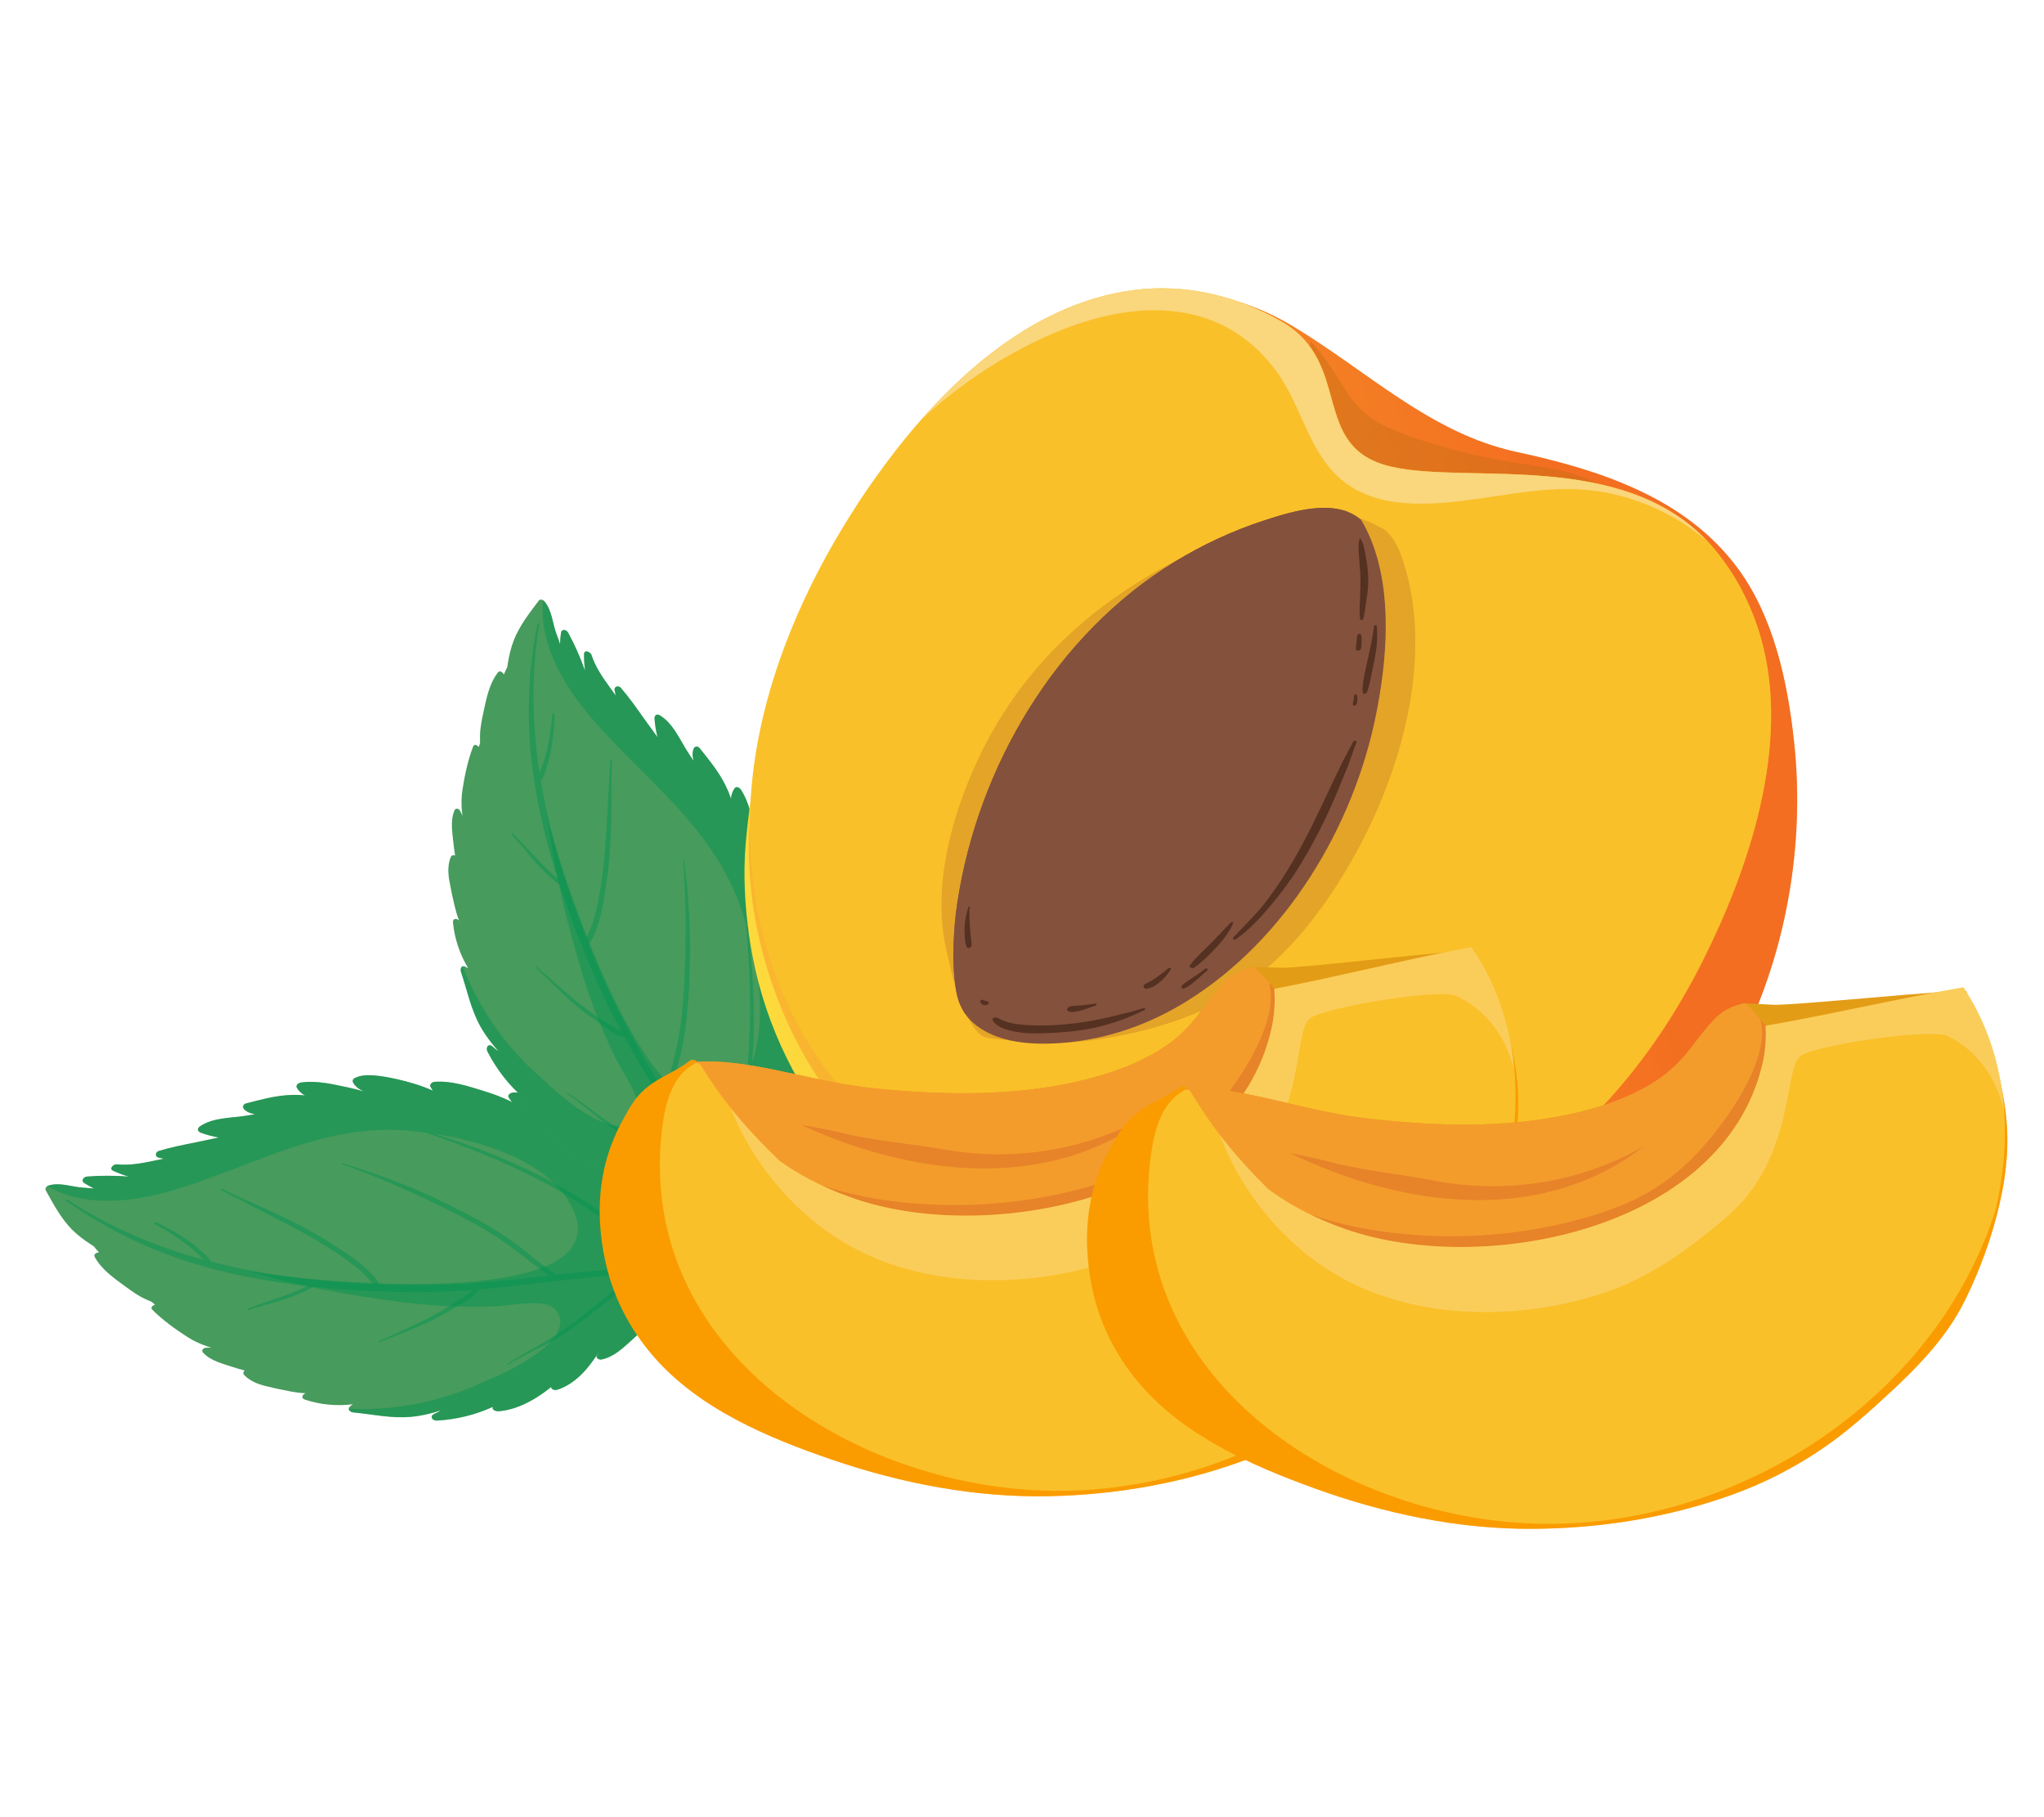
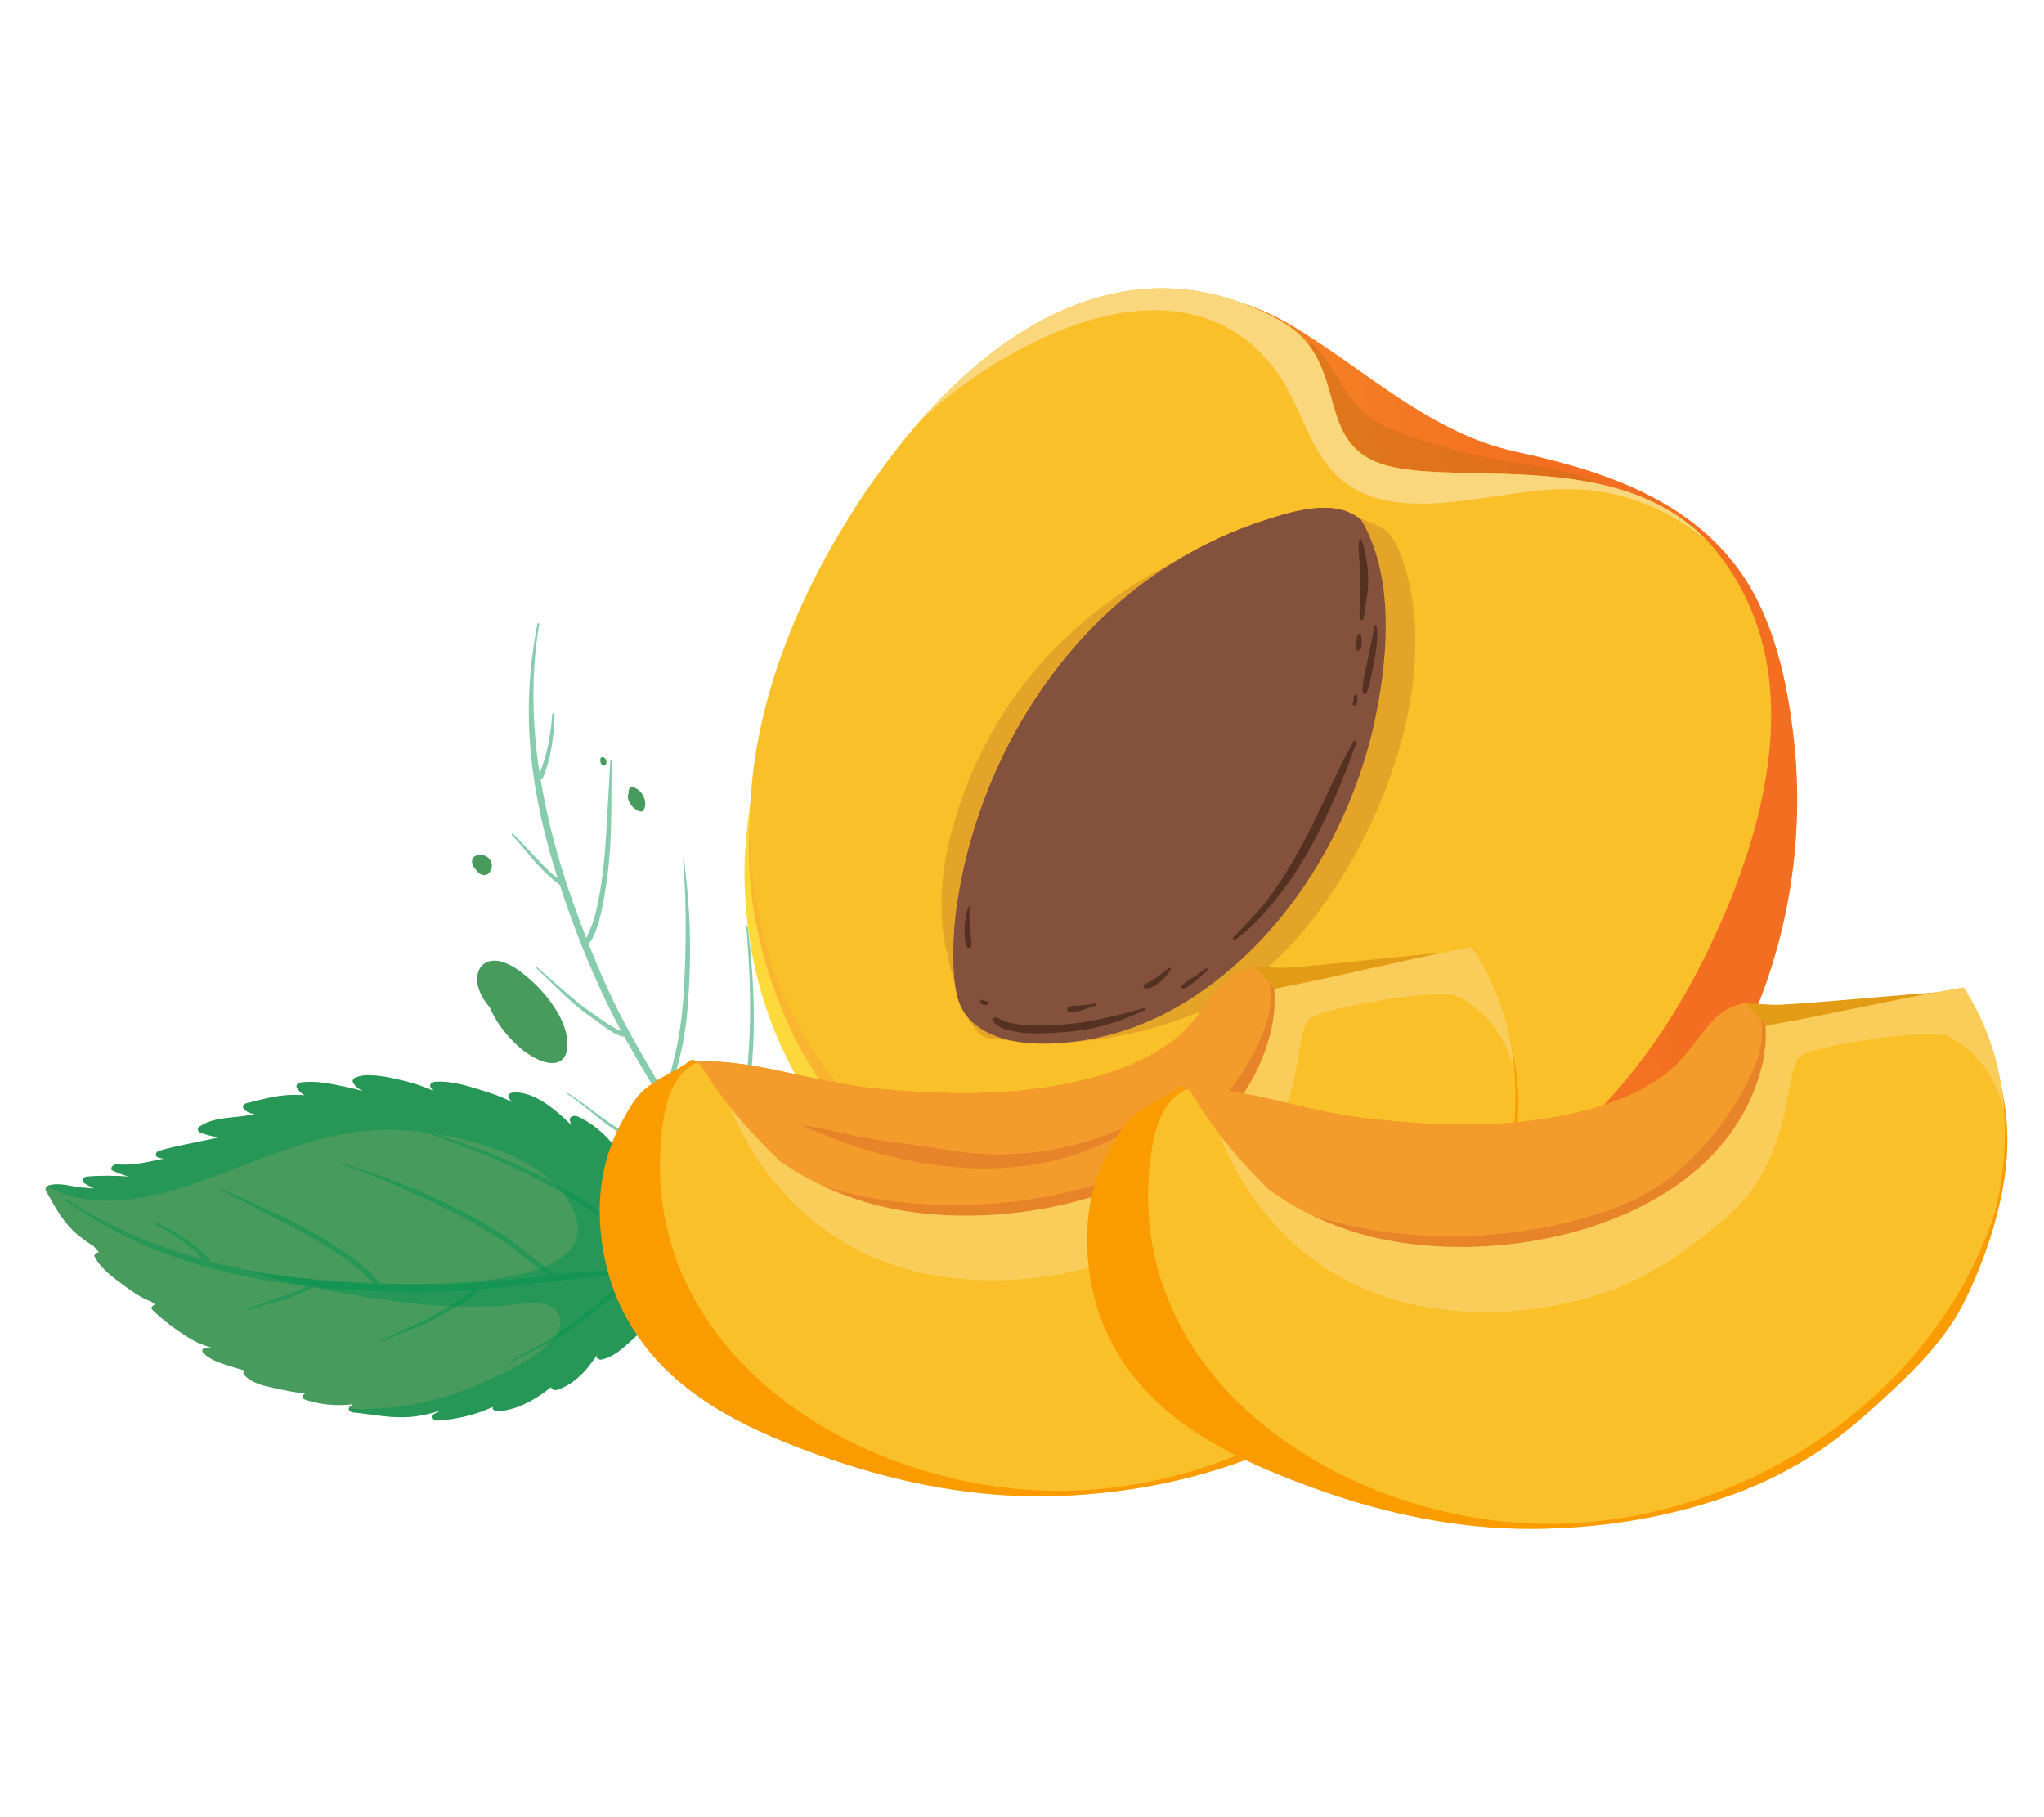
<svg xmlns="http://www.w3.org/2000/svg" viewBox="0 0 540 480">
  <defs>
    <style>
      .cls-1 {
        fill: #c56e17;
      }

      .cls-1, .cls-2, .cls-3, .cls-4, .cls-5, .cls-6, .cls-7, .cls-8, .cls-9, .cls-10, .cls-11, .cls-12, .cls-13, .cls-14, .cls-15, .cls-16, .cls-17, .cls-18, .cls-19, .cls-20, .cls-21 {
        stroke-width: 0px;
      }

      .cls-1, .cls-3, .cls-11, .cls-12, .cls-14 {
        mix-blend-mode: multiply;
      }

      .cls-1, .cls-11 {
        opacity: .43;
      }

      .cls-2 {
        fill: url(#linear-gradient);
      }

      .cls-3 {
        opacity: .52;
      }

      .cls-3, .cls-15 {
        fill: #fa9c00;
      }

      .cls-22 {
        isolation: isolate;
      }

      .cls-4 {
        fill: #e39c16;
      }

      .cls-5 {
        opacity: .9;
      }

      .cls-5, .cls-6, .cls-10, .cls-13, .cls-18 {
        mix-blend-mode: screen;
      }

      .cls-5, .cls-18 {
        fill: #fad885;
      }

      .cls-6 {
        opacity: .4;
      }

      .cls-6, .cls-7 {
        fill: #fac029;
      }

      .cls-8 {
        fill: #f39c2c;
      }

      .cls-9 {
        fill: none;
      }

      .cls-10, .cls-21 {
        fill: #84513d;
      }

      .cls-11 {
        fill: #f6891f;
      }

      .cls-12 {
        fill: #c67f25;
        opacity: .42;
      }

      .cls-13, .cls-20 {
        fill: #479b5d;
      }

      .cls-14 {
        fill: #00944f;
        opacity: .47;
      }

      .cls-16 {
        fill: #543121;
      }

      .cls-17 {
        fill: #006c47;
      }

      .cls-18 {
        opacity: .54;
      }

      .cls-19 {
        fill: #df7427;
        opacity: .6;
      }
    </style>
    <linearGradient id="linear-gradient" x1="713.35" y1="381.72" x2="964.26" y2="259.42" gradientTransform="translate(-459.27 -273.87) rotate(12.62)" gradientUnits="userSpaceOnUse">
      <stop offset="0" stop-color="#fff341" />
      <stop offset="1" stop-color="#f15a22" />
    </linearGradient>
  </defs>
  <g class="cls-22">
    <g id="Layer_2" data-name="Layer 2">
      <g id="Layer_2-2" data-name="Layer 2">
        <g>
          <g>
            <g>
              <path class="cls-17" d="m162.79,335.23c2.45.67,4.88,1.2,7.4,1.56,2.58.37,5.19.54,7.79.64,4.91.2,9.85.07,14.76-.13,4.67-.18,9.28-.71,13.7-2.33,4.06-1.48,7.94-3.53,11.29-6.26,1.87-1.52,3.57-3.26,4.95-5.24,1.25-1.79,2.42-3.99,2.52-6.21.05-.99-1.47-.84-1.76-.1-.72,1.81-1.48,3.55-2.63,5.13-1.2,1.65-2.7,3.09-4.29,4.36-3.1,2.49-6.71,4.47-10.4,5.92-3.98,1.56-8.1,2.15-12.34,2.41-4.61.27-9.25.39-13.87.46-5.59.09-11.32-.07-16.85-.91-.43-.06-.81.53-.27.68Z" />
              <g>
                <path class="cls-20" d="m12.81,313.16c-.5.15-1.02.73-.72,1.27,1.97,3.56,4.01,7.39,6.89,10.31,1.49,1.5,3.2,2.78,4.96,3.93.27.18.55.35.82.52.45.55.9,1.08,1.38,1.6-.6.06-1.51.48-1.12,1.21,1.77,3.34,5.11,5.63,8.09,7.81,1.75,1.28,3.45,2.51,5.44,3.41.51.23,1.02.45,1.54.67.29.25.58.51.87.75-.68.2-1.32.73-.68,1.36,2.76,2.73,5.92,5.03,9.18,7.12,1.67,1.08,3.38,1.88,5.27,2.51.35.12.71.22,1.07.33-.5,0-.99.01-1.48.05-.62.05-1.19.69-.71,1.23,1.94,2.22,5.36,3.02,8.05,3.9.98.32,1.97.61,2.96.87-.37.34-.5.8-.02,1.29,1.53,1.53,3.54,2.32,5.6,2.83,2.13.52,4.29.99,6.44,1.39,1.38.26,2.73.45,4.11.5-.05.02-.1.03-.15.06-.82.38-1.05,1.29-.06,1.62,4.08,1.36,8.44,1.76,12.68,1.23-.27.18-.53.38-.78.6-.79.69.08,1.47.83,1.54,5.11.48,10.14,1.64,15.3,1.17,2.72-.25,5.35-.87,7.92-1.71-.53.34-1.08.64-1.66.88-1.43.59-.71,1.9.62,1.82,5.17-.3,10.17-1.52,14.79-3.64-.49.8.85,1.23,1.4,1.18,4.46-.34,8.62-2.46,12.19-5.05.61-.44,1.21-.91,1.79-1.38-.08.64.88.97,1.56.76,3.08-.95,5.8-3.17,7.86-5.61,1.12-1.32,2.11-2.85,3.23-4.24.02-.01.03-.02.05-.03-.18.27-.37.54-.57.81-.52.69.61,1.18,1.13,1.07,3.15-.62,5.53-2.88,7.83-4.95.97-.87,1.9-1.74,2.78-2.67-.08.14-.15.27-.22.41-.5.99,1.03,1.24,1.64.86,3.28-2.03,5.83-4.82,8.33-7.69-.44.78-.88,1.56-1.28,2.37-.51,1.02,1.03,1.22,1.65.87,2.41-1.35,4.11-3.49,5.93-5.52,3.32-3.71,9.52-3.85,4.06-8.81-5.43-4.93-4.7-13.25-9.31-18.8-.51-.61-1.87-.15-1.84.65,0,.13.01.26.02.4-.71-1.35-1.58-2.61-2.38-3.67-2.27-3.03-5.33-6.49-9.04-7.7-.56-.18-2,.2-1.75,1.05.17.58.32,1.2.5,1.83-.3-.47-.6-.94-.89-1.4-.99-1.57-2.14-3.06-3.33-4.48-2.46-2.94-5.57-5.37-9.05-6.97-.66-.3-2.11-.06-1.98.92.06.45.18.9.32,1.34-1.43-1.41-2.9-2.78-4.48-4.03-3.01-2.4-6.64-4.61-10.62-4.55-.61,0-1.86.49-1.37,1.34.26.45.57.86.9,1.24-.26-.13-.52-.27-.78-.4-2.25-1.09-4.57-1.9-6.96-2.64-4.13-1.27-8.39-2.68-12.76-2.35-.6.04-1.43.68-1.06,1.36.19.35.41.67.65.98-3.05-1.34-6.21-2.3-9.53-3.04-2-.45-4.03-.84-6.09-.99-1.72-.12-3.57-.09-5.13.74-.38.2-.58.65-.4,1.05.52,1.13,1.67,1.86,2.77,2.42-1.28-.37-2.56-.72-3.85-.99-4.11-.86-8.44-1.95-12.66-1.34-.59.09-1.48.66-1.08,1.38.48.86,1.25,1.51,2.12,2.03-1.56-.2-3.18-.17-4.63-.07-3.72.25-7.34,1.26-10.94,2.19-.67.17-1.03.9-.55,1.44.77.88,1.86,1.19,2.97,1.4-1.08.18-2.17.37-3.26.52-3.76.51-8.1.47-11.34,2.71-.78.54-.61,1.33.24,1.65,1.54.58,3.14.96,4.75,1.27-2.01.44-4.02.87-6.04,1.28-3.29.66-6.58,1.29-9.78,2.27-.92.28-1.13,1.52-.06,1.76.46.1.92.19,1.37.29-.9.18-1.79.37-2.65.55-3.2.67-6.45,1.28-9.73.93-.87-.09-2.23,1.14-1,1.71,1.33.62,2.71,1.11,4.11,1.53-3.69-.27-7.41-.31-11.05,0-.92.08-1.62,1.15-.68,1.73.84.52,1.7.99,2.58,1.43-.91-.08-1.81-.17-2.71-.22-3.07-.16-6.22-1.5-9.28-.59Z" />
                <path class="cls-14" d="m12.81,313.16c-.1.03-.21.08-.31.15.83.48,1.69.93,2.57,1.32,6.01,2.64,12.78,2.94,19.22,2.19,6.5-.75,12.69-2.67,18.84-4.83,12.09-4.25,23.85-9.73,36.48-12.23,5.97-1.18,12.02-1.62,18.08-1.11,5.21.44,10.4,1.27,15.48,2.54,5.43,1.35,10.82,3.2,15.73,5.92,4.46,2.47,8.65,5.76,11.32,10.17,1.42,2.34,2.61,5.1,2.43,7.9-.13,1.99-1,3.81-2.34,5.27-1.56,1.7-3.61,2.88-5.69,3.82-2.65,1.18-5.47,1.97-8.3,2.58-7.19,1.55-14.6,2.06-21.94,2.24-8.12.2-16.26-.07-24.36-.63-7.08-.49-14.16-1.19-21.18-2.22-1.02-.15-2.04-.31-3.06-.48,12.97,3.97,26.38,6.36,39.82,8.12,7.17.94,14.41,1.36,21.64,1.26,2.5-.04,4.98-.11,7.46-.42,2.34-.29,4.71-.59,7.08-.47,1.86.09,4.07.42,5.27,2.02.93,1.23,1.19,2.84.77,4.31-.48,1.65-1.59,3.07-2.79,4.27-1.47,1.47-3.16,2.73-4.9,3.87-3.12,2.05-6.48,3.79-9.92,5.23-2.33.97-4.59,2.09-6.94,3.01-2.83,1.11-5.72,2.05-8.66,2.82-7.36,1.92-14.92,2.63-22.46,2.36,0,.49.59.91,1.13.96,5.11.48,10.14,1.64,15.3,1.17,2.72-.25,5.35-.87,7.92-1.71-.53.34-1.08.64-1.66.88-1.43.59-.71,1.9.62,1.82,5.17-.3,10.17-1.52,14.79-3.64-.49.8.85,1.23,1.4,1.18,4.46-.34,8.62-2.46,12.19-5.05.61-.44,1.21-.91,1.79-1.38-.08.64.88.97,1.56.76,3.08-.95,5.8-3.17,7.86-5.61,1.12-1.32,2.11-2.85,3.23-4.24.02-.01.03-.02.05-.03-.18.27-.37.54-.57.81-.52.69.61,1.18,1.13,1.07,3.15-.62,5.53-2.88,7.83-4.95.97-.87,1.9-1.74,2.78-2.67-.08.14-.15.27-.22.41-.5.99,1.03,1.24,1.64.86,3.28-2.03,5.83-4.82,8.33-7.69-.44.78-.88,1.56-1.28,2.37-.51,1.02,1.03,1.22,1.65.87,2.41-1.35,4.11-3.49,5.93-5.52,3.32-3.71,9.52-3.85,4.06-8.81-5.43-4.93-4.7-13.25-9.31-18.8-.51-.61-1.87-.15-1.84.65,0,.13.01.26.02.4-.71-1.35-1.58-2.61-2.38-3.67-2.27-3.03-5.33-6.49-9.04-7.7-.56-.18-2,.2-1.75,1.05.17.58.32,1.2.5,1.83-.3-.47-.6-.94-.89-1.4-.99-1.57-2.14-3.06-3.33-4.48-2.46-2.94-5.57-5.37-9.05-6.97-.66-.3-2.11-.06-1.98.92.06.45.18.9.32,1.34-1.43-1.41-2.9-2.78-4.48-4.03-3.01-2.4-6.64-4.61-10.62-4.55-.61,0-1.86.49-1.37,1.34.26.45.57.86.9,1.24-.26-.13-.52-.27-.78-.4-2.25-1.09-4.57-1.9-6.96-2.64-4.13-1.27-8.39-2.68-12.76-2.35-.6.04-1.43.68-1.06,1.36.19.35.41.67.65.98-3.05-1.34-6.21-2.3-9.53-3.04-2-.45-4.03-.84-6.09-.99-1.72-.12-3.57-.09-5.13.74-.38.2-.58.65-.4,1.05.52,1.13,1.67,1.86,2.77,2.42-1.28-.37-2.56-.72-3.85-.99-4.11-.86-8.44-1.95-12.66-1.34-.59.09-1.48.66-1.08,1.38.48.86,1.25,1.51,2.12,2.03-1.56-.2-3.18-.17-4.63-.07-3.72.25-7.34,1.26-10.94,2.19-.67.17-1.03.9-.55,1.44.77.88,1.86,1.19,2.97,1.4-1.08.18-2.17.37-3.26.52-3.76.51-8.1.47-11.34,2.71-.78.54-.61,1.33.24,1.65,1.54.58,3.14.96,4.75,1.27-2.01.44-4.02.87-6.04,1.28-3.29.66-6.58,1.29-9.78,2.27-.92.28-1.13,1.52-.06,1.76.46.1.92.19,1.37.29-.9.18-1.79.37-2.65.55-3.2.67-6.45,1.28-9.73.93-.87-.09-2.23,1.14-1,1.71,1.33.62,2.71,1.11,4.11,1.53-3.69-.27-7.41-.31-11.05,0-.92.08-1.62,1.15-.68,1.73.84.52,1.7.99,2.58,1.43-.91-.08-1.81-.17-2.71-.22-3.07-.16-6.22-1.5-9.28-.59Z" />
                <path class="cls-14" d="m17.44,317.14c9.44,6.71,19.68,11.92,30.66,15.61,10.69,3.59,21.82,5.7,33.02,6.94-.88.46-1.77.91-2.69,1.3-1.37.58-2.78,1.08-4.19,1.57-2.89,1.01-5.79,1.98-8.65,3.09-.36.14-.1.5.22.39,2.97-1.08,6.07-1.8,9.09-2.75,1.46-.46,2.9-.99,4.31-1.59,1.23-.53,2.49-1.09,3.62-1.82,11.36,1.18,22.9,1.68,34.32,1.3,2.59-.09,5.18-.24,7.76-.44-1.62,1.45-3.39,2.56-5.26,3.69-2.09,1.27-4.14,2.56-6.32,3.67-4.33,2.21-8.81,4.11-13.19,6.22-.2.1.02.3.18.23,4.67-2,9.49-3.66,14.04-5.92,2.24-1.11,4.35-2.42,6.52-3.68,1.92-1.11,4.14-2.25,5.47-4.08.07-.1.09-.18.08-.26,7.82-.66,15.61-1.7,23.42-2.58,5.33-.6,10.7-1.11,16.08-1.35-1.63,2.37-3.71,4.2-5.98,6.01-2.75,2.19-5.45,4.44-8.26,6.55-2.83,2.13-5.71,4.1-8.79,5.83-2.99,1.68-6.02,3.29-8.88,5.2-.2.13.06.3.21.2,3.04-1.92,6.29-3.43,9.47-5.09,3.32-1.74,6.45-3.74,9.46-5.98,2.79-2.08,5.5-4.26,8.24-6.41,2.15-1.68,4.88-3.72,5.97-6.36,5.12-.18,10.25-.1,15.35.42,1.33.14,2.66.28,4,.39.58.05,1.16-.77.38-.95-4.37-1.01-8.97-1.28-13.48-1.36,0,0,0,0,0-.01-.51-1.78-1.74-3.39-2.92-4.79-1.3-1.54-2.75-2.94-4.27-4.27-3.26-2.84-6.8-5.4-10.41-7.78-8.39-5.54-17.42-10.02-26.77-13.72-5.22-2.06-10.53-3.87-15.91-5.5-.24-.07-.5.23-.2.34,17.91,6.22,35.82,14.04,50.63,26.09,1.72,1.4,3.39,2.89,4.9,4.52,1.47,1.59,2.6,3.35,3.85,5.1-.44,0-.89-.01-1.33-.01-5.42-.03-10.84.33-16.24.81-2.65.24-5.29.51-7.94.8-3.31-2.15-6.33-4.69-9.43-7.13-3.28-2.58-6.69-4.8-10.33-6.82-7.39-4.1-15.03-7.74-22.92-10.77-4.6-1.77-9.28-3.32-14-4.74-.15-.04-.32.15-.13.21,8.08,2.83,15.95,6.23,23.67,9.93,7.56,3.63,15.16,7.46,21.86,12.53,3.11,2.36,6.14,4.84,9.39,7-7.59.84-15.18,1.74-22.8,2.22-7.4.46-14.87.45-22.31.13.06-.11.07-.23,0-.38-.57-1.2-1.62-2.22-2.56-3.13-1-.98-2.08-1.88-3.19-2.73-2.26-1.73-4.67-3.25-7.07-4.78-5.69-3.62-11.77-6.55-17.9-9.35-3.54-1.62-7.14-3.13-10.63-4.87-.21-.1-.59.17-.32.31,5.83,2.96,11.64,5.98,17.45,8.98,5.56,2.88,11.04,6.04,16.12,9.71,1.27.92,2.51,1.89,3.66,2.95,1.09,1,1.98,2.17,3.01,3.21-3.46-.16-6.92-.38-10.36-.66-11.1-.88-22.12-2.58-32.9-5.39.17-.16.22-.38.01-.61-3.95-4.17-8.84-7.17-13.99-9.63-.3-.14-.85.23-.45.44,4.69,2.5,9.18,5.51,12.85,9.39-11.27-3.06-22.2-7.5-32.22-13.52-1.26-.76-2.5-1.57-3.73-2.39-.17-.12-.59.13-.37.29Z" />
-                 <path class="cls-13" d="m94.26,367.78c.9,1.53,2.59,2.42,4.3,2.71,2.05.35,4.24.12,6.28-.54.02,0,.05,0,.07,0,3.94.06,7.78-.81,11.44-2.26,2.34-.93,4.54-2.16,6.42-3.85,1.41-1.27,3.05-3.2,2.69-5.26-.43-2.47-3.37-3.69-5.53-4.18-3.05-.69-6.3-.44-9.33.18-3.28.68-6.46,1.78-9.45,3.3-2.47,1.25-5.37,2.95-6.74,5.46-.75,1.37-.97,3.04-.15,4.44Z" />
                <path class="cls-13" d="m78.98,361.97c.07.82.69,1.43,1.34,1.86.82.53,1.84.75,2.8.85.89.09,1.84.05,2.73-.12.31,0,.61,0,.91-.03.98-.08,1.94-.38,2.78-.89.59-.36,1.23-.84,1.52-1.49.6-1.32-.51-2.36-1.63-2.88-1.22-.57-2.6-.87-3.95-.94-.73-.04-1.47.02-2.19.16-1.2.25-2.35.63-3.32,1.4-.62.5-1.07,1.26-1,2.08Z" />
                <path class="cls-13" d="m66.93,356.53c-.08.44-.07.96.17,1.35.16.27.4.5.69.64.47.22.96.26,1.47.22.33-.03.67-.13.98-.26.02,0,.03-.02.04-.02.03,0,.06,0,.09,0,.42-.07.84-.22,1.2-.45.66-.42,1.19-1.18.99-1.99-.11-.45-.37-.8-.67-1.14-.2-.23-.46-.43-.73-.58-.68-.38-1.53-.41-2.25-.14-.63.23-1.11.65-1.49,1.19-.1.14-.18.3-.25.46-.1.24-.2.48-.25.74Z" />
                <path class="cls-13" d="m67.07,312.11c-.04.16-.03.31.04.46.09.27.27.45.52.59.19.11.38.19.58.27.06.07.1.15.18.22.48.43,1.17.58,1.79.58.66,0,1.33-.13,1.94-.39.59-.26,1.18-.59,1.61-1.08.25-.28.44-.68.21-1.04-.67-1.05-1.94-1.55-3.15-1.53-.66,0-1.34.09-1.95.35-.68.29-1.23.68-1.67,1.28-.04.1-.08.2-.12.29Z" />
                <path class="cls-13" d="m56.64,316.16c.02.06.04.12.06.18.07.12.17.21.29.27.04.02.08.04.11.07.02.01.03.02.05.03,0,0,.02.01.03.02.04.03.07.03.13.06.07.03.11.04.17.05.02,0,.04,0,.06.01.05,0,.09.02.14.03.07.01.15.02.22.03.12,0,.24,0,.35-.04.08-.01.15-.04.22-.08.1-.04.19-.1.26-.17.04-.05.08-.1.12-.15.02-.06.04-.11.07-.17.02-.09.02-.18-.02-.26-.02-.09-.07-.16-.14-.22-.03-.03-.05-.06-.08-.08-.08-.08-.14-.14-.24-.19-.08-.04-.16-.07-.24-.11-.1-.06-.21-.09-.33-.1-.12-.03-.25-.03-.38,0-.13.01-.25.05-.36.11-.11.04-.2.1-.29.19-.04.05-.09.11-.13.16-.07.11-.1.24-.08.37Z" />
              </g>
              <path class="cls-17" d="m184.62,304.79c.39,2.51.89,4.95,1.58,7.4.71,2.51,1.62,4.96,2.58,7.38,1.82,4.56,3.95,9.03,6.12,13.43,2.07,4.19,4.43,8.19,7.7,11.57,3,3.1,6.46,5.82,10.32,7.77,2.15,1.09,4.43,1.93,6.8,2.39,2.15.41,4.63.59,6.7-.22.93-.36.16-1.68-.63-1.65-1.95.08-3.84.09-5.76-.32-2-.42-3.92-1.21-5.73-2.14-3.53-1.82-6.81-4.31-9.64-7.1-3.04-3-5.26-6.52-7.22-10.3-2.13-4.1-4.12-8.29-6.07-12.48-2.35-5.07-4.54-10.37-6.02-15.76-.11-.42-.82-.53-.73.03Z" />
              <g>
-                 <path class="cls-20" d="m143.79,158.8c-.34-.4-1.08-.64-1.45-.15-2.45,3.24-5.12,6.67-6.61,10.49-.77,1.97-1.24,4.05-1.57,6.13-.05.32-.09.64-.14.96-.32.63-.62,1.26-.9,1.91-.3-.52-1.05-1.18-1.56-.53-2.33,2.98-3.07,6.96-3.85,10.57-.46,2.12-.89,4.18-.9,6.36,0,.56,0,1.12.02,1.68-.11.37-.23.73-.34,1.1-.46-.54-1.2-.91-1.52-.07-1.37,3.64-2.19,7.45-2.78,11.28-.3,1.97-.35,3.85-.15,5.83.04.37.09.74.14,1.11-.2-.45-.41-.9-.65-1.33-.3-.54-1.11-.81-1.42-.15-1.23,2.68-.58,6.12-.29,8.94.11,1.03.24,2.05.41,3.06-.46-.2-.94-.13-1.19.51-.78,2.02-.68,4.18-.31,6.27.39,2.16.84,4.32,1.35,6.45.33,1.37.7,2.68,1.21,3.96-.04-.04-.07-.08-.11-.11-.68-.6-1.61-.43-1.51.61.42,4.28,1.82,8.43,4.03,12.09-.28-.17-.56-.33-.86-.47-.96-.44-1.31.67-1.07,1.38,1.64,4.86,2.62,9.93,5.15,14.45,1.33,2.38,2.97,4.53,4.78,6.54-.52-.34-1.02-.72-1.48-1.16-1.12-1.06-2.02.12-1.41,1.31,2.38,4.6,5.52,8.68,9.34,12.03-.93-.12-.77,1.27-.51,1.76,2.12,3.94,5.76,6.87,9.57,9.08.65.38,1.32.73,1.99,1.08-.62.19-.53,1.2-.06,1.74,2.12,2.43,5.25,4.01,8.32,4.9,1.66.48,3.46.77,5.19,1.23.02.01.03.02.05.03-.32-.06-.65-.12-.97-.2-.84-.2-.83,1.03-.52,1.47,1.85,2.62,4.88,3.88,7.71,5.14,1.19.53,2.36,1.03,3.57,1.45-.16-.01-.31-.03-.47-.03-1.11-.06-.72,1.44-.12,1.85,3.19,2.17,6.78,3.37,10.41,4.48-.89-.08-1.79-.17-2.68-.21-1.14-.05-.69,1.44-.12,1.86,2.21,1.65,4.86,2.34,7.46,3.17,4.74,1.52,7.39,7.13,9.7.12,2.3-6.97,10.19-9.68,13.39-16.16.35-.71-.62-1.77-1.34-1.42-.12.06-.24.12-.35.18.94-1.2,1.74-2.5,2.39-3.66,1.85-3.31,3.76-7.5,3.36-11.39-.06-.58-1-1.74-1.67-1.18-.46.39-.97.78-1.47,1.2.31-.46.61-.93.92-1.38,1.03-1.54,1.93-3.2,2.74-4.86,1.69-3.45,2.64-7.27,2.69-11.11,0-.73-.8-1.95-1.65-1.43-.39.24-.75.53-1.09.84.71-1.88,1.36-3.78,1.86-5.73.96-3.72,1.51-7.94-.16-11.55-.26-.56-1.21-1.5-1.78-.71-.31.42-.55.86-.77,1.33.01-.29.03-.58.04-.88.08-2.5-.12-4.95-.42-7.43-.52-4.28-.97-8.75-3.04-12.61-.28-.53-1.2-1.03-1.67-.42-.24.31-.44.65-.63.99-.02-3.33-.43-6.61-1.1-9.95-.4-2.01-.87-4.03-1.57-5.96-.59-1.62-1.37-3.3-2.76-4.38-.34-.27-.83-.27-1.12.06-.82.93-1.02,2.28-1.09,3.51-.18-1.32-.38-2.63-.66-3.92-.89-4.11-1.65-8.51-3.93-12.11-.32-.51-1.21-1.08-1.7-.43-.59.78-.87,1.75-.99,2.76-.45-1.51-1.14-2.97-1.82-4.26-1.74-3.3-4.14-6.2-6.45-9.1-.43-.54-1.24-.57-1.54.08-.49,1.07-.33,2.18-.07,3.28-.6-.92-1.22-1.83-1.8-2.76-2-3.22-3.72-7.21-7.09-9.25-.81-.5-1.46-.02-1.41.89.1,1.64.4,3.26.77,4.86-1.22-1.66-2.43-3.32-3.62-5-1.94-2.74-3.85-5.48-6.05-8.01-.64-.73-1.85-.41-1.64.66.09.46.2.92.29,1.37-.53-.75-1.07-1.48-1.59-2.2-1.92-2.65-3.79-5.37-4.81-8.51-.27-.83-1.95-1.57-1.97-.22-.02,1.46.08,2.92.27,4.38-1.25-3.48-2.73-6.89-4.5-10.1-.45-.81-1.71-1.01-1.86.08-.14.98-.22,1.96-.26,2.94-.29-.86-.58-1.72-.91-2.56-1.1-2.87-1.16-6.3-3.24-8.72Z" />
-                 <path class="cls-14" d="m143.79,158.8c-.07-.08-.16-.16-.26-.22-.11.96-.16,1.92-.16,2.89.03,6.56,2.51,12.87,5.81,18.45,3.33,5.63,7.6,10.51,12.07,15.24,8.8,9.32,18.59,17.83,26.01,28.35,3.51,4.97,6.37,10.32,8.37,16.07,1.72,4.94,3.07,10.02,3.98,15.17.97,5.51,1.48,11.18.99,16.77-.44,5.08-1.75,10.24-4.68,14.48-1.56,2.25-3.6,4.46-6.23,5.43-1.87.69-3.89.64-5.76,0-2.19-.74-4.1-2.12-5.8-3.65-2.16-1.94-4.02-4.19-5.73-6.53-4.34-5.94-7.82-12.5-10.97-19.13-3.49-7.34-6.55-14.88-9.33-22.51-2.43-6.67-4.67-13.42-6.59-20.25-.28-.99-.54-1.99-.81-2.99,1.65,13.47,4.92,26.69,8.78,39.68,2.06,6.93,4.61,13.71,7.65,20.28,1.05,2.27,2.12,4.5,3.41,6.64,1.22,2.02,2.46,4.06,3.31,6.27.67,1.74,1.27,3.89.3,5.64-.75,1.35-2.11,2.24-3.63,2.45-1.7.24-3.45-.21-5.03-.81-1.94-.74-3.78-1.78-5.52-2.9-3.14-2.02-6.1-4.37-8.81-6.93-1.84-1.73-3.78-3.34-5.58-5.11-2.16-2.13-4.2-4.39-6.1-6.76-4.75-5.94-8.47-12.56-11.29-19.56-.45.2-.59.91-.42,1.42,1.64,4.86,2.62,9.93,5.15,14.45,1.33,2.38,2.97,4.53,4.78,6.54-.52-.34-1.02-.72-1.48-1.16-1.12-1.06-2.02.12-1.41,1.31,2.38,4.6,5.52,8.68,9.34,12.03-.93-.12-.77,1.27-.51,1.76,2.12,3.94,5.76,6.87,9.57,9.08.65.38,1.32.73,1.99,1.08-.62.19-.53,1.2-.06,1.74,2.12,2.43,5.25,4.01,8.32,4.9,1.66.48,3.46.77,5.19,1.23.02.01.03.02.05.03-.32-.06-.65-.12-.97-.2-.84-.2-.83,1.03-.52,1.47,1.85,2.62,4.88,3.88,7.71,5.14,1.19.53,2.36,1.03,3.57,1.45-.16-.01-.31-.03-.47-.03-1.11-.06-.72,1.44-.12,1.85,3.19,2.17,6.78,3.37,10.41,4.48-.89-.08-1.79-.17-2.68-.21-1.14-.05-.69,1.44-.12,1.86,2.21,1.65,4.86,2.34,7.46,3.17,4.74,1.52,7.39,7.13,9.7.12,2.3-6.97,10.19-9.68,13.39-16.16.35-.71-.62-1.77-1.34-1.42-.12.06-.24.12-.35.18.94-1.2,1.74-2.5,2.39-3.66,1.85-3.31,3.76-7.5,3.36-11.39-.06-.58-1-1.74-1.67-1.18-.46.39-.97.78-1.47,1.2.31-.46.61-.93.92-1.38,1.03-1.54,1.93-3.2,2.74-4.86,1.69-3.45,2.64-7.27,2.69-11.11,0-.73-.8-1.95-1.65-1.43-.39.24-.75.53-1.09.84.71-1.88,1.36-3.78,1.86-5.73.96-3.72,1.51-7.94-.16-11.55-.26-.56-1.21-1.5-1.78-.71-.31.42-.55.86-.77,1.33.01-.29.03-.58.04-.88.08-2.5-.12-4.95-.42-7.43-.52-4.28-.97-8.75-3.04-12.61-.28-.53-1.2-1.03-1.67-.42-.24.31-.44.65-.63.99-.02-3.33-.43-6.61-1.1-9.95-.4-2.01-.87-4.03-1.57-5.96-.59-1.62-1.37-3.3-2.76-4.38-.34-.27-.83-.27-1.12.06-.82.93-1.02,2.28-1.09,3.51-.18-1.32-.38-2.63-.66-3.92-.89-4.11-1.65-8.51-3.93-12.11-.32-.51-1.21-1.08-1.7-.43-.59.78-.87,1.75-.99,2.76-.45-1.51-1.14-2.97-1.82-4.26-1.74-3.3-4.14-6.2-6.45-9.1-.43-.54-1.24-.57-1.54.08-.49,1.07-.33,2.18-.07,3.28-.6-.92-1.22-1.83-1.8-2.76-2-3.22-3.72-7.21-7.09-9.25-.81-.5-1.46-.02-1.41.89.1,1.64.4,3.26.77,4.86-1.22-1.66-2.43-3.32-3.62-5-1.94-2.74-3.85-5.48-6.05-8.01-.64-.73-1.85-.41-1.64.66.09.46.2.92.29,1.37-.53-.75-1.07-1.48-1.59-2.2-1.92-2.65-3.79-5.37-4.81-8.51-.27-.83-1.95-1.57-1.97-.22-.02,1.46.08,2.92.27,4.38-1.25-3.48-2.73-6.89-4.5-10.1-.45-.81-1.71-1.01-1.86.08-.14.98-.22,1.96-.26,2.94-.29-.86-.58-1.72-.91-2.56-1.1-2.87-1.16-6.3-3.24-8.72Z" />
+                 <path class="cls-14" d="m143.79,158.8Z" />
                <path class="cls-14" d="m142.03,164.65c-2.29,11.35-2.89,22.83-1.79,34.36,1.07,11.23,3.67,22.25,7.08,32.99-.78-.62-1.55-1.25-2.28-1.93-1.09-1.02-2.12-2.1-3.14-3.18-2.1-2.23-4.16-4.48-6.34-6.64-.28-.28-.5.12-.27.36,2.19,2.28,4.11,4.82,6.21,7.19,1.01,1.15,2.08,2.25,3.21,3.29.98.91,2.01,1.82,3.14,2.57,3.54,10.86,7.78,21.61,12.77,31.88,1.13,2.33,2.33,4.63,3.56,6.91-1.98-.89-3.72-2.06-5.51-3.3-2.01-1.39-4.03-2.74-5.93-4.28-3.78-3.06-7.34-6.37-11.04-9.52-.17-.14-.26.14-.14.26,3.72,3.45,7.21,7.18,11.12,10.42,1.93,1.6,3.98,2.99,6.01,4.46,1.8,1.3,3.74,2.87,5.95,3.34.12.03.2,0,.27-.03,3.78,6.88,7.91,13.57,11.88,20.35,2.71,4.63,5.36,9.33,7.77,14.14-2.83-.53-5.35-1.68-7.92-3.02-3.12-1.62-6.27-3.17-9.34-4.88-3.09-1.72-6.07-3.55-8.9-5.66-2.75-2.05-5.45-4.17-8.36-6-.2-.13-.25.17-.09.27,2.99,1.99,5.69,4.36,8.5,6.58,2.94,2.33,6.04,4.38,9.31,6.21,3.03,1.7,6.13,3.29,9.21,4.93,2.41,1.28,5.38,2.94,8.24,2.86,2.25,4.61,4.26,9.32,5.86,14.19.42,1.27.83,2.54,1.27,3.81.19.55,1.18.75,1.03-.04-.85-4.4-2.48-8.71-4.24-12.87,0,0,0,0,.01,0,1.42-1.19,2.39-2.97,3.19-4.62.88-1.81,1.57-3.71,2.16-5.63,1.27-4.13,2.17-8.41,2.87-12.68,1.64-9.92,2.07-19.99,1.64-30.03-.24-5.61-.74-11.2-1.44-16.77-.03-.24-.42-.36-.39-.04,1.61,18.89,1.75,38.43-3.24,56.87-.58,2.14-1.26,4.27-2.14,6.31-.85,1.99-2.01,3.74-3.1,5.59-.18-.41-.35-.82-.53-1.22-2.18-4.96-4.71-9.77-7.35-14.5-1.3-2.32-2.62-4.63-3.96-6.93.62-3.9,1.71-7.69,2.68-11.52,1.02-4.04,1.67-8.06,2.03-12.21.74-8.42.96-16.88.52-25.32-.26-4.92-.74-9.83-1.36-14.72-.02-.15-.26-.23-.25-.03.7,8.53.8,17.11.56,25.66-.24,8.38-.65,16.88-2.56,25.07-.89,3.8-1.92,7.58-2.57,11.43-3.85-6.59-7.76-13.15-11.3-19.92-3.43-6.57-6.45-13.4-9.19-20.33.12,0,.24-.03.35-.15.87-1.01,1.36-2.38,1.82-3.62.49-1.31.87-2.66,1.19-4.03.66-2.77,1.07-5.59,1.49-8.4.99-6.67,1.19-13.42,1.26-20.15.04-3.89-.05-7.8.13-11.69.01-.23-.39-.48-.41-.16-.34,6.53-.73,13.06-1.11,19.59-.37,6.25-1.03,12.54-2.32,18.68-.32,1.54-.71,3.06-1.21,4.55-.47,1.4-1.17,2.69-1.71,4.06-1.26-3.23-2.47-6.48-3.61-9.73-3.71-10.5-6.64-21.26-8.46-32.25.22.09.44.05.56-.24,2.21-5.3,2.96-11,3.11-16.7,0-.33-.55-.69-.59-.23-.38,5.3-1.3,10.63-3.35,15.55-1.79-11.54-2.18-23.33-.75-34.93.18-1.46.41-2.92.67-4.37.04-.2-.36-.49-.41-.22Z" />
                <path class="cls-13" d="m127.01,255.43c-1.03,1.45-1.15,3.35-.73,5.03.51,2.02,1.61,3.92,3.05,5.52,0,.02.02.05.03.07,1.55,3.62,3.9,6.78,6.72,9.53,1.8,1.76,3.81,3.27,6.13,4.3,1.74.77,4.17,1.48,5.9.32,2.08-1.4,2-4.58,1.57-6.75-.61-3.07-2.16-5.93-3.96-8.45-1.95-2.72-4.26-5.18-6.86-7.29-2.15-1.75-4.88-3.7-7.73-3.94-1.56-.13-3.17.34-4.11,1.67Z" />
-                 <path class="cls-13" d="m126.1,239.1c-.72.4-1.03,1.21-1.15,1.98-.15.97.06,1.99.37,2.9.28.85.7,1.7,1.22,2.44.13.28.26.56.4.82.48.86,1.14,1.61,1.95,2.17.57.39,1.27.78,1.98.78,1.45,0,1.95-1.43,1.97-2.66.02-1.35-.26-2.73-.75-3.98-.26-.69-.61-1.34-1.04-1.93-.71-1-1.53-1.89-2.63-2.46-.71-.37-1.59-.47-2.31-.07Z" />
                <path class="cls-13" d="m126.17,225.89c-.44.11-.9.32-1.17.7-.18.26-.29.57-.3.89-.01.52.15.98.4,1.43.16.29.39.56.63.79.01.01.03.02.04.03.02.03.03.05.04.08.24.35.54.68.9.92.65.43,1.56.61,2.23.09.36-.28.58-.66.77-1.08.13-.28.21-.59.23-.9.07-.77-.25-1.56-.78-2.11-.46-.48-1.05-.75-1.69-.87-.17-.03-.35-.05-.52-.04-.26,0-.52.01-.77.07Z" />
                <path class="cls-13" d="m166.81,207.95c-.16.03-.3.1-.4.22-.21.19-.3.43-.33.72-.02.21-.02.43,0,.64-.05.08-.1.16-.13.25-.2.61-.06,1.3.2,1.87.27.6.66,1.17,1.15,1.62.48.44,1.02.84,1.64,1.03.35.11.8.13,1.03-.23.68-1.03.62-2.4.12-3.5-.28-.6-.62-1.19-1.11-1.64-.55-.5-1.12-.85-1.85-1.01-.11,0-.21,0-.32.01Z" />
                <path class="cls-13" d="m158.87,200.07s-.09.09-.14.13c-.08.11-.12.24-.13.38,0,.04,0,.09-.01.13,0,.02,0,.04,0,.06,0,0,0,.02,0,.03,0,.05,0,.08,0,.14,0,.07,0,.11.02.18,0,.02,0,.04.01.06.01.05.02.09.03.14.02.07.04.14.06.22.04.11.1.22.18.31.04.07.09.12.16.17.08.08.16.13.27.17.06.02.12.03.19.05.06,0,.12,0,.18,0,.09-.01.17-.06.23-.12.07-.05.12-.13.15-.22.01-.04.03-.07.04-.11.04-.1.07-.18.08-.3,0-.09,0-.18,0-.27,0-.12,0-.23-.04-.34-.03-.12-.07-.24-.15-.35-.06-.11-.15-.21-.25-.28-.08-.08-.18-.14-.29-.19-.07-.02-.13-.03-.2-.05-.13-.02-.26,0-.37.08Z" />
              </g>
            </g>
            <g>
              <path class="cls-2" d="m199.05,205.25c-.9,7.98-2.26,15.92-2.36,23.97-.09,7.88.68,15.78,2.16,23.52,7.18,37.51,34.74,68.38,69.34,83.53,46.17,20.22,103.71,16.82,146.59-9.96,43.4-27.1,64.61-80.61,59.18-130.5-1.7-15.65-5.34-32.8-14.88-45.71-13.95-18.87-36.93-26.07-58.53-30.74-22.83-4.93-39.62-21.65-59.41-33.43-12.1-7.2-26.16-10.39-40.31-8.11-28.73,4.63-52.47,28.57-69.46,52.56-15.74,22.22-27.21,47.57-32.2,73.83-.04.34-.07.68-.11,1.02Z" />
              <path class="cls-11" d="m473.95,195.81c-1.7-15.65-5.34-32.8-14.88-45.71-13.95-18.87-36.93-26.07-58.53-30.74-22.83-4.93-39.62-21.65-59.41-33.43-12.1-7.2-26.16-10.39-40.31-8.11-28.73,4.63-52.47,28.57-69.46,52.56-15.06,21.26-26.21,45.39-31.52,70.44,1.3-5.13,3.06-10.15,5.34-14.98.23-.49.97-.09.74.4-1.06,2.26-2.03,4.57-2.88,6.92-6.91,19.14-6.56,40.44-1.18,59.9,5.39,19.5,15.97,37.96,31.27,51.37,18.46,16.18,42.19,25.54,66.29,29.08,12.38,1.81,24.96,2.15,37.43,1.27,12.53-.89,25.02-2.86,37.01-6.67,5.55-1.77,10.93-3.98,16.36-6.06,3.71-1.42,8.95-3.14,11.9.61,2.33,2.96.81,7.05-.77,9.98-.28.51-.57,1.01-.87,1.5,4.91-2.34,9.68-4.94,14.29-7.81,43.4-27.1,64.61-80.61,59.18-130.5Z" />
              <path class="cls-1" d="m347.01,110.05c1.14,3.58,3.34,6.9,6.01,9.53,5.43,5.37,12.88,8.07,20.2,9.68,8.49,1.87,17.24,2.56,25.93,2.49,8.45-.07,16.94-.87,25.21-2.65-.56-.37-1.14-.73-1.73-1.06-7.08-3.92-15.4-4.67-23.24-5.96-8.75-1.44-17.4-3.59-25.79-6.46-3.45-1.18-6.91-2.42-10.03-4.34-2.45-1.52-4.57-3.45-6.34-5.72-2.1-2.68-3.66-5.71-5.56-8.52-1.65-2.44-3.46-4.77-5.45-6.95-.39,3.52-.59,7.08-.49,10.63.09,3.12.34,6.32,1.29,9.31Z" />
              <path class="cls-7" d="m464.35,165.68c-2.34-7.02-5.84-13.74-10.8-19.91-22.2-27.6-64.87-17.74-85.78-22.45-22.11-4.98-9.93-27.29-29.26-38.43-11.82-6.81-25.43-10.01-39.02-8.25-27.58,3.58-49.94,24.82-65.79,46.24-16.55,22.37-29.98,49.46-34.21,77.18-4.11,26.92.77,55.75,16.09,78.55,46.56,69.32,154.29,72.13,209.23,12.09,10.17-11.11,18.61-23.96,25.31-37.42,12.79-25.69,23.67-59.33,14.23-87.61Z" />
              <path class="cls-6" d="m265,127.82c20.94.76,41.53,7.38,59.64,17.78,19.5,11.2,35.04,27.56,50.9,43.24,17.51,17.32,35.52,35.04,57.21,47.1,6.75,3.75,13.88,6.88,21.28,9.05,10.92-24.37,18.77-53.99,10.31-79.32-2.34-7.02-5.84-13.74-10.8-19.91-22.2-27.6-64.87-17.74-85.78-22.45-22.11-4.98-9.93-27.29-29.26-38.43-11.82-6.81-25.43-10.01-39.02-8.25-27.58,3.58-49.94,24.82-65.79,46.24-2.74,3.7-5.39,7.54-7.93,11.48,12.38-4.89,25.81-7.03,39.24-6.54Z" />
              <path class="cls-5" d="m266.84,93.74c15.15-8.58,34.51-15.46,51.82-9.62,8.34,2.81,15.2,8.62,19.92,15.99,5.46,8.52,7.65,19.49,15.5,26.34,9.7,8.47,24.44,6.97,36.24,5.32,6.5-.91,12.98-2.07,19.54-2.46,6.21-.37,12.34.08,18.36,1.7,8.44,2.27,16.37,6.4,22.99,12.09-22.74-24.27-63.25-15.23-83.46-19.78-22.11-4.98-9.93-27.29-29.26-38.43-11.82-6.81-25.43-10.01-39.02-8.25-22.39,2.91-41.35,17.45-56.17,34.29,7.15-6.59,15.06-12.4,23.52-17.2Z" />
              <path class="cls-12" d="m373.92,168.04c-.15-6.94-1.19-13.72-3.33-20.15-.9-2.72-2.27-5.79-4.45-7.73-.64-.57-8.58-4.75-8.75-2.95-.06.66-.12,1.31-.18,1.97-1.56-1.71-4.11-2.45-6.34-1.83,1.03-.3,1.98-.86,2.74-1.61-9.88-1.36-18.48,1.8-27.57,5.39-33.18,13.07-58.99,34.41-71.59,68.85-3.17,8.67-5.41,17.82-5.7,27.08-.13,4.3.15,8.63,1.04,12.84.87,4.14,3.2,14.57,5.41,18.2,4.52,7.38,4.04,5.64,12.34,6.87,16.78,2.49,42.76-2.88,57.02-11.73,8.48-5.26,15.84-12.18,21.96-20.03,15.24-19.54,27.94-48.48,27.37-75.16Z" />
              <path class="cls-21" d="m364.49,183.57c2.5-15.22,2.91-33.13-4.92-46.3-6.77-5.8-18.25-2.19-25.71.25-8.27,2.7-16.21,6.4-23.62,10.94-31.33,19.2-51.85,54.01-57.32,89.99-.53,3.5-.85,7.05-.97,10.59-.14,4.37-.06,8.9.76,13.2.59,3.12,2.1,5.96,4.51,8.04,7.35,6.33,19.66,5.94,28.66,4.58,9.89-1.5,19.39-5.24,27.85-10.52,26.06-16.27,43.85-45.87,49.81-75.61.34-1.68.65-3.4.94-5.16Z" />
              <path class="cls-10" d="m254.97,242.7c1.96-12.75,6.54-25.04,12.34-36.51,5.89-11.63,13.02-22.89,21.84-32.52,9.82-10.72,21.59-19.57,34.25-26.68,6.16-3.46,12.4-6.82,19.11-9.11,4.4-1.5,9.08-2.57,13.74-2.61-6.79-2.75-16.05.17-22.4,2.24-8.27,2.7-16.21,6.4-23.62,10.94-31.33,19.2-51.85,54.01-57.32,89.99-.53,3.5-.85,7.05-.97,10.59-.14,4.37-.06,8.9.76,13.2.41,2.14,1.25,4.14,2.51,5.86-1.62-8.33-1.54-16.99-.25-25.4Z" />
              <g>
                <path class="cls-16" d="m361.07,157.95c.3-1.85.47-3.68.39-5.56-.07-1.75-.28-3.48-.59-5.2-.29-1.58-.58-3.48-1.4-4.87-.07-.11-.26-.06-.29.06-.43,1.58-.22,3.4-.11,5.02.11,1.75.29,3.49.34,5.24.05,1.77-.05,3.55-.1,5.32-.05,1.82-.3,3.77.04,5.56.08.42.75.27.83-.08.43-1.79.6-3.68.89-5.5Z" />
                <path class="cls-16" d="m359.62,167.77c-.11-.61-1.07-.3-1.1.22-.03.57-.08,1.14-.14,1.71-.07.61-.15,1.12-.2,1.73-.01.14.11.29.23.35.14.08.35.09.5.06.36-.08.65-.31.69-.69.13-1.11.23-2.27.03-3.37Z" />
                <path class="cls-16" d="m362.23,178.66c.3-1.5.63-2.99.92-4.49.57-2.95.89-5.84.56-8.85-.05-.41-.68-.18-.72.14-.38,3.06-1.08,6.12-1.74,9.13-.31,1.44-.65,2.89-.92,4.34-.12.66-.2,1.32-.27,1.98-.08.72-.2,1.45.04,2.15.13.39.79.17.94-.09.39-.69.52-1.45.71-2.21.17-.7.35-1.39.49-2.1Z" />
                <path class="cls-16" d="m358.61,184.82c0-.39-.03-.77-.1-1.15-.08-.44-.82-.23-.82.16,0,.2,0,.39-.02.59,0,.09-.02.19-.03.28,0,.02-.01.07-.01.07,0,.05-.02.1-.02.14-.03.18-.08.36-.12.55-.02.1-.05.19-.07.28-.02.11-.02.23-.03.34,0,.19.21.3.37.3.2,0,.44-.1.54-.29.06-.11.13-.22.17-.34.03-.09.05-.19.07-.28.04-.21.06-.43.06-.65Z" />
                <path class="cls-16" d="m357.49,195.94c-.88,1.82-1.94,3.54-2.83,5.36-.88,1.8-1.74,3.6-2.6,5.41-1.71,3.58-3.37,7.18-5.12,10.73-3.44,6.99-7.32,13.85-12,20.1-2.71,3.62-6,6.77-9.09,10.06-.43.46.26.78.65.5,3.36-2.36,6.21-5.36,8.84-8.49,2.59-3.1,5.07-6.27,7.24-9.68,4.26-6.7,7.86-13.91,10.92-21.23.86-2.06,1.7-4.12,2.52-6.19.84-2.13,1.5-4.34,2.37-6.46.2-.5-.74-.47-.92-.11Z" />
-                 <path class="cls-16" d="m325.09,243.73c-1.79,1.91-3.59,3.82-5.44,5.68-1.78,1.8-3.74,3.46-5.24,5.51-.54.73.7.96,1.15.64,2.16-1.55,4.08-3.47,5.87-5.42,1.73-1.88,3.31-3.89,4.35-6.24.18-.41-.54-.35-.71-.17Z" />
                <path class="cls-16" d="m318.97,255.88c-.15-.12-.44-.09-.59.03-.98.79-2.02,1.5-3.07,2.2-.51.34-1.03.67-1.54,1.02-.54.37-1.07.7-1.5,1.2-.15.18-.26.43-.08.63.19.2.51.17.74.09.64-.23,1.15-.6,1.69-1.01.52-.39,1.02-.81,1.51-1.23.95-.81,1.86-1.65,2.81-2.46.14-.12.16-.35.01-.47Z" />
                <path class="cls-16" d="m302.13,266.3c-2.85.89-5.8,1.59-8.7,2.28-2.88.68-5.76,1.24-8.7,1.62-4.68.6-9.58.91-14.3.5-1.32-.12-2.64-.26-3.92-.61-1.12-.3-2.15-.81-3.19-1.31-.36-.18-1.4.17-1.08.72,1.09,1.87,3.71,2.54,5.69,2.95,2.54.54,5.2.55,7.79.47,5.58-.18,11.24-.68,16.62-2.24,1.7-.49,3.37-1.05,5.03-1.69,1.7-.65,3.31-1.44,4.97-2.17.44-.19.23-.65-.21-.51Z" />
                <path class="cls-16" d="m309.15,255.68c-.2-.08-.41.01-.56.14-.92.79-1.87,1.52-2.86,2.22-.52.36-1.04.72-1.59,1.03,0,0,0,0,0,0-.06.03-.12.06-.18.1-.21.11-.42.21-.62.33-.06.03-.11.06-.17.1,0,0,0,0,0,0-.13.06-.26.13-.4.18-.34.14-.74.51-.64.92.1.41.55.52.93.45.73-.14,1.41-.39,2.05-.79.62-.39,1.21-.84,1.76-1.33.5-.44.97-.96,1.38-1.48.37-.46.73-.95,1.03-1.46.1-.16.04-.34-.13-.41Z" />
                <path class="cls-16" d="m289.28,265.08c-1.09.24-2.22.32-3.32.45-.27.03-.49.05-.76.07-.11,0-.21.01-.32.02-.07,0-.54.04-.43.03-.66.05-1.34,0-1.96.27-.45.2-.86.79-.32,1.15.56.37,1.35.21,1.97.14.59-.07,1.18-.22,1.75-.38,1.16-.32,2.26-.83,3.41-1.14.17-.05.39-.17.39-.38,0-.2-.24-.27-.4-.23Z" />
                <path class="cls-16" d="m261.05,264.61c-.14-.08-.3-.11-.46-.17-.06-.03-.12-.05-.19-.06-.06-.01-.11-.02-.17-.04-.09-.03-.19-.05-.28-.08-.1-.04-.2-.09-.29-.14-.15-.09-.4-.05-.54.06-.06.04-.11.1-.15.16-.05.07-.07.19-.03.27.14.27.33.53.59.7.07.04.14.08.22.11.12.05.26.06.39.07.07,0,.14.01.22.01.08,0,.16,0,.23-.02.08-.01.17-.05.25-.08.31-.11.59-.57.22-.79Z" />
                <path class="cls-16" d="m256.46,247.32c-.11-.88-.17-1.76-.23-2.64-.06-.87-.09-1.75-.11-2.63-.02-.83-.05-1.66.08-2.49.03-.21-.28-.15-.33,0-.58,1.75-.95,3.46-1.04,5.31-.04.92,0,1.84.06,2.76.06.86.15,1.73.52,2.52.26.57,1.22.15,1.25-.38.05-.83-.08-1.63-.19-2.45Z" />
              </g>
            </g>
            <g>
              <path class="cls-15" d="m162.75,299.38c.8-1.73,1.71-3.42,2.64-5.08.89-1.59,1.85-3.19,3.01-4.6,2.48-3.01,5.77-4.73,9.14-6.55,1.65-.89,3.29-1.83,4.77-2.99.7-.55,1.81.1,2.22.7,1.37,2.05,2.77,4.05,4.25,6.02.12.16.23.31.35.47.1.03.19.06.28.11.2.1.85.47.53.29-.42-.25.34.19.34.19.07.04.13.09.2.14.37.27.71.58,1.02.92.57.63,1.04,1.33,1.43,2.08.82,1.59,1.34,3.32,1.75,5.05.85,3.56,1.23,7.19,1.95,10.78.89,4.43,2.39,8.71,4.67,12.62,2.29,3.92,5.05,7.64,7.95,11.08,6.13,7.28,13.14,13.79,20.35,19.98,7.15,6.14,14.45,12.07,21.85,18.03,4.16,3.35,8.38,6.62,12.71,9.75,2.03,1.46,4.06,2.94,6.18,4.27,1.8,1.13,3.65,2.26,5.13,3.81.84.87,27.79-4.2,27.4-3.83-2.13,2.02-6.94,5.61-11.32,8.18,10.52-1.35,20.92-3.69,31.06-6.84,7.97-2.48,15.58-6.02,22.69-10.39,3.57-2.2,7.02-4.6,10.31-7.21,3.2-2.53,6.19-5.3,9.18-8.07,5.86-5.44,11.64-11.03,16.42-17.47,5.01-6.74,8.38-14.42,11.07-22.34,1.39-4.11,2.55-8.3,3.45-12.54.91-4.3,1.7-8.71,1.94-13.11.46-8.8-1.39-17.39-3.39-25.9-.5-2.12-.9-4.26-1.34-6.39-.18-.88,1.26-.42,1.47.12,3.18,8.55,5.84,17.33,6.52,26.49.66,8.95-.84,17.98-3.2,26.59-1.18,4.3-2.62,8.52-4.28,12.65-1.61,4-3.37,7.97-5.61,11.66-4.25,6.98-9.86,13-15.7,18.66-6.02,5.83-12.16,11.57-19.05,16.36-7,4.88-14.59,8.95-22.55,12-16.97,6.51-35.15,9.76-53.31,10.14-19.5.41-38.96-3.34-57.37-9.63-16.86-5.76-35.1-13.37-47.21-27.29-3.99-4.59-7.27-9.75-9.64-15.37-2.66-6.32-4.13-13.19-4.5-20.03-.43-8.07.86-16.13,4.26-23.49Z" />
              <path class="cls-3" d="m166.55,336.82c1.12-.09,2.21-.45,3.15-1.07.89-.59,1.81-1.43,2.36-2.36.61-1.04.85-2.27.98-3.45.16-1.43.13-2.87.04-4.3-.17-2.74-.64-5.45-.84-8.18-.13-1.74-.06-3.51.04-5.25.11-1.95.33-3.89.66-5.82.59-3.49,1.55-6.9,2.71-10.24,1.79-5.16,3.94-10.18,5.77-15.32.31-.22.62-.44.92-.67.7-.55,1.81.1,2.22.7,1.37,2.05,2.77,4.05,4.25,6.02.12.16.23.31.35.47.1.03.19.06.28.11.2.1.85.47.53.29-.42-.25.34.19.34.19.07.04.13.09.2.14.37.27.71.58,1.02.92.57.63,1.04,1.33,1.43,2.08.82,1.59,1.34,3.32,1.75,5.05.85,3.56,1.23,7.19,1.95,10.78.89,4.43,2.39,8.71,4.67,12.62,2.29,3.92,5.05,7.64,7.95,11.08,6.13,7.28,13.14,13.79,20.35,19.98,7.15,6.14,14.45,12.07,21.85,18.03,4.16,3.35,8.38,6.62,12.71,9.75,2.03,1.46,4.06,2.94,6.18,4.27,1.8,1.13,3.65,2.26,5.13,3.81.84.87,27.79-4.2,27.4-3.83-2.13,2.02-6.94,5.61-11.32,8.18,10.52-1.35,20.92-3.69,31.06-6.84,7.97-2.48,15.58-6.02,22.69-10.39,3.57-2.2,7.02-4.6,10.31-7.21,3.2-2.53,6.19-5.3,9.18-8.07,5.86-5.44,11.64-11.03,16.42-17.47,5.01-6.74,8.38-14.42,11.07-22.34,1.39-4.11,2.55-8.3,3.45-12.54.91-4.3,1.7-8.71,1.94-13.11.46-8.8-1.39-17.39-3.39-25.9-.5-2.12-.9-4.26-1.34-6.39-.18-.88,1.26-.42,1.47.12,3.18,8.55,5.84,17.33,6.52,26.49.66,8.95-.84,17.98-3.2,26.59-1.18,4.3-2.62,8.52-4.28,12.65-1.61,4-3.37,7.97-5.61,11.66-4.25,6.98-9.86,13-15.7,18.66-6.02,5.83-12.16,11.57-19.05,16.36-7,4.88-14.59,8.95-22.55,12-16.97,6.51-35.15,9.76-53.31,10.14-19.5.41-38.96-3.34-57.37-9.63-16.86-5.76-35.1-13.37-47.21-27.29-3.99-4.59-7.27-9.75-9.64-15.37-1.06-2.51-1.92-5.11-2.61-7.76,1.87,1.05,4,1.85,6.16,1.68Z" />
              <path class="cls-4" d="m182.51,290.93c.07-3.23.32-6.45.59-9.67.04-.52.66-.78,1.1-.8,7.89-.43,15.78,1.13,23.46,2.77,7.93,1.69,15.8,3.52,23.88,4.31,17.69,1.73,35.81,2.09,53.23-1.9,8.2-1.88,16.25-4.66,23.26-9.4,3.27-2.21,5.94-4.85,8.34-7.96,2.26-2.92,4.31-6.01,6.86-8.68,1.86-1.96,4.01-3.15,6.6-3.93.34-.1.69-.2,1.03-.29,2.54.07,5.08.16,7.63.25,5.05.19,46.51-4.85,50.96-4.51.11,0,.2.1.2.21,0,1.03-.22,2.05-.59,3.09-.71,1.98-1.53,3.87-1.99,5.94,0,0,0,0,0,0,.53.29.96.77,1.19,1.31,3.23,7.84-.62,16.8-4.36,23.74-3.87,7.18-8.77,13.81-13.93,20.11-6.82,8.33-14.7,15.8-23.38,22.17-8.59,6.32-17.95,11.56-27.77,15.71-9.77,4.13-20.01,7.13-30.46,8.99-9.89,1.76-20.01,2.65-30.06,2.22-8.9-.39-17.79-1.74-26.34-4.28-8.42-2.5-16.56-6.08-23.8-11.08-7.12-4.92-13.34-11.21-17.78-18.66-5.35-8.97-8.11-19.23-7.88-29.67Z" />
              <path class="cls-8" d="m182.51,290.93c.07-3.23.32-6.45.59-9.67.04-.52.66-.78,1.1-.8,7.89-.43,15.78,1.13,23.46,2.77,7.93,1.69,15.8,3.52,23.88,4.31,17.69,1.73,35.81,2.09,53.23-1.9,8.2-1.88,16.25-4.66,23.26-9.4,3.27-2.21,5.94-4.85,8.34-7.96,2.26-2.92,4.31-6.01,6.86-8.68,1.86-1.96,4.01-3.15,6.6-3.93.34-.1.69-.2,1.03-.29.12,0,.24,0,.36.01.15.14.31.28.46.43,2.74,2.58,5.17,5.48,7.44,8.47,4.4,5.82,8.14,12.03,11.2,18.65,3.55,7.68,6.27,15.74,8.26,23.95.72,2.98,1.34,5.99,1.87,9.01-4.34,4.25-8.97,8.2-13.86,11.8-8.59,6.32-17.95,11.56-27.77,15.71-9.77,4.13-20.01,7.13-30.46,8.99-9.89,1.76-20.01,2.65-30.06,2.22-8.9-.39-17.79-1.74-26.34-4.28-8.42-2.5-16.56-6.08-23.8-11.08-7.12-4.92-13.34-11.21-17.78-18.66-5.35-8.97-8.11-19.23-7.88-29.67Z" />
              <path class="cls-19" d="m217.93,298.26c1.98.38,3.92.9,5.88,1.34,4.97,1.1,10.01,1.79,15.05,2.47,2.52.34,5.05.67,7.57,1.06,2.28.35,4.55.79,6.85,1.09,8.22,1.08,16.58.89,24.75-.55,8.09-1.42,15.96-4.08,23.23-7.89,1.32-.69,2.61-1.43,3.88-2.2-3.75,3.01-7.8,5.64-12.12,7.78-7.03,3.47-14.66,5.65-22.43,6.63-7.87,1-15.87.81-23.72-.27-7.98-1.1-15.83-3.11-23.43-5.79-4.03-1.43-7.99-3.05-11.87-4.85.34.07.67.14,1.01.2,1.78.35,3.57.66,5.35,1Z" />
              <path class="cls-19" d="m182.53,290.28c5.12,5.6,11.07,10.48,17.3,14.5,6.23,4.02,12.92,7.1,20.02,9.21,7.31,2.16,14.88,3.4,22.48,3.96,15.51,1.14,31.41-.42,46.34-4.81,7.13-2.1,14.17-4.77,20.32-9.01,6.34-4.38,11.67-10.07,16.15-16.31,3.63-5.07,6.96-10.48,9.03-16.39,1.3-3.71,2.16-8.07,1.11-11.86,1.35,1.53,2.63,3.12,3.86,4.74,4.4,5.82,8.14,12.03,11.2,18.65,3.55,7.68,6.27,15.74,8.26,23.95.72,2.98,1.34,5.99,1.87,9.01-4.34,4.25-8.97,8.2-13.86,11.8-8.59,6.32-17.95,11.56-27.77,15.71-9.77,4.13-20.01,7.13-30.46,8.99-9.89,1.76-20.01,2.65-30.06,2.22-8.9-.39-17.79-1.74-26.34-4.28-8.42-2.5-16.56-6.08-23.8-11.08-7.12-4.92-13.34-11.21-17.78-18.66-5.35-8.97-8.11-19.23-7.88-29.67,0-.22.02-.43.02-.65Z" />
              <path class="cls-7" d="m174.97,297.66c.82-6.45,2.69-13.45,8.31-16.56.37-.2.8-.39,1.2-.26.35.12.58.45.78.77,6.48,10.23,12.22,16.86,20.76,25.1,6.33,4.49,13.41,7.85,20.77,10.25,36.4,11.91,99.27-1.43,109.12-45.22.78-3.48,1.01-7.02.75-10.54,16.65-3.17,33.2-7.42,49.77-10.6.63-.12,1.25-.25,1.88-.36.15-.03.3-.05.44-.08,3.7,5.42,6.56,11.39,8.48,17.69,2.79,9.14,3.63,18.79,2.91,28.3-.33,4.39-1.01,8.76-1.98,13.06-.18.58-.36,1.16-.54,1.74-16.12,49.84-67.79,83.5-119.46,82.84-52.25-.67-109.95-36.83-103.3-95.18.04-.31.07-.63.11-.95Z" />
              <path class="cls-18" d="m395.26,271.91c-2.63-3.77-6.27-6.93-10.47-8.82-4.62-2.07-34.41,2.95-38.62,5.83-4.77,3.25-.69,26.97-19.2,43.27-9.54,8.4-19.56,15.98-31.5,20.23-11.9,4.24-24.66,6.21-37.29,5.67-12.33-.53-24.69-3.57-35.32-9.98-10.44-6.29-19.12-15.42-25.23-25.94-1.78-3.07-3.34-6.28-4.65-9.58,3.85,4.87,7.95,9.22,13.04,14.13,6.33,4.49,13.41,7.85,20.77,10.25,36.4,11.91,99.27-1.43,109.12-45.22.78-3.48,1.01-7.02.75-10.54,16.65-3.17,33.2-7.42,49.77-10.6.63-.12,1.25-.25,1.88-.36.15-.03.3-.05.44-.08,3.7,5.42,6.56,11.39,8.48,17.69,1.47,4.83,2.4,9.81,2.84,14.83-.99-3.84-2.53-7.51-4.81-10.78Z" />
            </g>
            <g>
              <path class="cls-15" d="m291.89,306.01c.83-1.72,1.77-3.38,2.73-5.03.92-1.58,1.9-3.16,3.1-4.55,2.54-2.96,5.86-4.62,9.26-6.39,1.66-.86,3.33-1.77,4.82-2.9.71-.54,1.81.13,2.2.74,1.33,2.08,2.7,4.1,4.14,6.1.11.16.22.32.34.47.1.03.19.07.28.11.2.11.84.49.53.3-.42-.25.33.19.33.19.07.05.13.1.19.14.36.27.7.59,1,.94.55.64,1.02,1.35,1.39,2.1.8,1.6,1.28,3.34,1.66,5.09.78,3.57,1.1,7.21,1.76,10.81.81,4.44,2.23,8.75,4.45,12.7,2.22,3.96,4.92,7.73,7.75,11.22,6,7.39,12.89,14.02,20,20.34,7.04,6.26,14.24,12.32,21.53,18.41,4.1,3.42,8.26,6.77,12.53,9.97,2,1.5,4.01,3.01,6.1,4.38,1.78,1.16,3.61,2.32,5.06,3.9.82.89,27.86-3.71,27.47-3.34-2.16,1.98-7.04,5.49-11.46,7.97,10.55-1.16,20.99-3.32,31.18-6.29,8.01-2.33,15.69-5.74,22.87-9.98,3.61-2.13,7.1-4.48,10.43-7.02,3.25-2.48,6.29-5.19,9.32-7.91,5.96-5.34,11.84-10.83,16.73-17.18,5.13-6.65,8.64-14.27,11.46-22.14,1.47-4.08,2.7-8.25,3.67-12.48.99-4.29,1.86-8.68,2.17-13.08.62-8.79-1.08-17.41-2.93-25.96-.46-2.13-.82-4.27-1.22-6.41-.16-.88,1.27-.4,1.46.15,3.02,8.61,5.53,17.44,6.04,26.6.5,8.96-1.16,17.96-3.68,26.53-1.25,4.27-2.77,8.47-4.51,12.57-1.69,3.98-3.51,7.91-5.82,11.56-4.37,6.9-10.09,12.82-16.03,18.38-6.12,5.72-12.36,11.35-19.33,16.02-7.08,4.75-14.74,8.68-22.76,11.6-17.09,6.2-35.32,9.13-53.48,9.19-19.51.07-38.9-4.04-57.19-10.65-16.76-6.06-34.86-13.99-46.72-28.13-3.91-4.67-7.1-9.88-9.36-15.54-2.55-6.37-3.9-13.26-4.14-20.11-.29-8.07,1.15-16.11,4.67-23.41Z" />
              <path class="cls-3" d="m295.02,343.52c1.12-.07,2.22-.41,3.17-1.01.9-.57,1.83-1.39,2.4-2.31.63-1.03.89-2.25,1.04-3.43.18-1.42.18-2.87.11-4.3-.12-2.74-.54-5.46-.7-8.19-.1-1.74,0-3.51.13-5.25.15-1.95.4-3.89.76-5.81.66-3.48,1.68-6.87,2.9-10.19,1.88-5.13,4.12-10.11,6.04-15.22.31-.21.63-.43.93-.66.71-.54,1.81.13,2.2.74,1.33,2.08,2.7,4.1,4.14,6.1.11.16.22.32.34.47.1.03.19.07.28.11.2.11.84.49.53.3-.42-.25.33.19.33.19.07.05.13.1.19.14.36.27.7.59,1,.94.55.64,1.02,1.35,1.39,2.1.8,1.6,1.28,3.34,1.66,5.09.78,3.57,1.1,7.21,1.76,10.81.81,4.44,2.23,8.75,4.45,12.7,2.22,3.96,4.92,7.73,7.75,11.22,6,7.39,12.89,14.02,20,20.34,7.04,6.26,14.24,12.32,21.53,18.41,4.1,3.42,8.26,6.77,12.53,9.97,2,1.5,4.01,3.01,6.1,4.38,1.78,1.16,3.61,2.32,5.06,3.9.82.89,27.86-3.71,27.47-3.34-2.16,1.98-7.04,5.49-11.46,7.97,10.55-1.16,20.99-3.32,31.18-6.29,8.01-2.33,15.69-5.74,22.87-9.98,3.61-2.13,7.1-4.48,10.43-7.02,3.25-2.48,6.29-5.19,9.32-7.91,5.96-5.34,11.84-10.83,16.73-17.18,5.13-6.65,8.64-14.27,11.46-22.14,1.47-4.08,2.7-8.25,3.67-12.48.99-4.29,1.86-8.68,2.17-13.08.62-8.79-1.08-17.41-2.93-25.96-.46-2.13-.82-4.27-1.22-6.41-.16-.88,1.27-.4,1.46.15,3.02,8.61,5.53,17.44,6.04,26.6.5,8.96-1.16,17.96-3.68,26.53-1.25,4.27-2.77,8.47-4.51,12.57-1.69,3.98-3.51,7.91-5.82,11.56-4.37,6.9-10.09,12.82-16.03,18.38-6.12,5.72-12.36,11.35-19.33,16.02-7.08,4.75-14.74,8.68-22.76,11.6-17.09,6.2-35.32,9.13-53.48,9.19-19.51.07-38.9-4.04-57.19-10.65-16.76-6.06-34.86-13.99-46.72-28.13-3.91-4.67-7.1-9.88-9.36-15.54-1.01-2.53-1.83-5.14-2.47-7.8,1.85,1.08,3.97,1.92,6.13,1.79Z" />
              <path class="cls-4" d="m311.8,297.91c.13-3.23.44-6.44.76-9.65.05-.52.68-.76,1.11-.78,7.9-.29,15.76,1.41,23.41,3.18,7.9,1.84,15.73,3.8,23.8,4.73,17.65,2.05,35.77,2.73,53.26-.95,8.23-1.73,16.33-4.37,23.42-8.98,3.31-2.15,6.02-4.74,8.48-7.81,2.31-2.88,4.42-5.93,7.01-8.56,1.9-1.92,4.07-3.08,6.67-3.81.34-.1.69-.18,1.04-.27,2.54.11,5.08.25,7.62.39,5.05.28,46.58-4.02,51.03-3.6.11.01.2.1.19.22-.02,1.03-.26,2.05-.64,3.08-.75,1.97-1.6,3.84-2.1,5.9,0,0,0,0,0,0,.52.3.95.78,1.16,1.33,3.09,7.9-.92,16.79-4.78,23.66-4,7.11-9.01,13.65-14.28,19.86-6.97,8.21-14.98,15.53-23.77,21.75-8.7,6.16-18.15,11.24-28.04,15.21-9.84,3.95-20.14,6.77-30.61,8.45-9.92,1.59-20.05,2.3-30.09,1.68-8.9-.55-17.76-2.05-26.26-4.74-8.38-2.65-16.45-6.37-23.6-11.51-7.03-5.05-13.14-11.45-17.45-18.98-5.19-9.06-7.76-19.37-7.35-29.81Z" />
              <path class="cls-8" d="m311.8,297.91c.13-3.23.44-6.44.76-9.65.05-.52.68-.76,1.11-.78,7.9-.29,15.76,1.41,23.41,3.18,7.9,1.84,15.73,3.8,23.8,4.73,17.65,2.05,35.77,2.73,53.26-.95,8.23-1.73,16.33-4.37,23.42-8.98,3.31-2.15,6.02-4.74,8.48-7.81,2.31-2.88,4.42-5.93,7.01-8.56,1.9-1.92,4.07-3.08,6.67-3.81.34-.1.69-.18,1.04-.27.12,0,.24.01.36.02.15.15.31.29.46.44,2.69,2.63,5.07,5.57,7.28,8.61,4.29,5.9,7.92,12.18,10.87,18.85,3.41,7.74,5.99,15.85,7.83,24.1.67,2.99,1.24,6.01,1.71,9.04-4.42,4.17-9.12,8.04-14.07,11.55-8.7,6.16-18.15,11.24-28.04,15.21-9.84,3.95-20.14,6.77-30.61,8.45-9.92,1.59-20.05,2.3-30.09,1.68-8.9-.55-17.76-2.05-26.26-4.74-8.38-2.65-16.45-6.37-23.6-11.51-7.03-5.05-13.14-11.45-17.45-18.98-5.19-9.06-7.76-19.37-7.35-29.81Z" />
-               <path class="cls-19" d="m347.08,305.88c1.97.41,3.9.97,5.86,1.44,4.95,1.19,9.98,1.97,15,2.73,2.52.38,5.04.76,7.55,1.19,2.28.39,4.54.87,6.83,1.21,8.2,1.22,16.56,1.18,24.75-.11,8.11-1.28,16.03-3.8,23.37-7.48,1.33-.67,2.63-1.39,3.92-2.13-3.8,2.94-7.9,5.5-12.26,7.56-7.09,3.35-14.76,5.39-22.54,6.23-7.89.85-15.88.53-23.71-.69-7.96-1.24-15.78-3.39-23.32-6.21-4.01-1.5-7.93-3.2-11.78-5.07.34.08.67.15,1,.22,1.77.39,3.55.72,5.33,1.09Z" />
              <path class="cls-19" d="m311.83,297.26c5.02,5.69,10.88,10.68,17.04,14.81,6.15,4.13,12.79,7.33,19.86,9.56,7.27,2.29,14.82,3.66,22.41,4.36,15.49,1.42,31.41.14,46.42-3.98,7.17-1.97,14.25-4.51,20.47-8.65,6.42-4.27,11.85-9.86,16.44-16.02,3.72-5,7.14-10.36,9.32-16.23,1.37-3.69,2.3-8.03,1.32-11.84,1.32,1.55,2.57,3.16,3.77,4.81,4.29,5.9,7.92,12.18,10.87,18.85,3.41,7.74,5.99,15.85,7.83,24.1.67,2.99,1.24,6.01,1.71,9.04-4.42,4.17-9.12,8.04-14.07,11.55-8.7,6.16-18.15,11.24-28.04,15.21-9.84,3.95-20.14,6.77-30.61,8.45-9.92,1.59-20.05,2.3-30.09,1.68-8.9-.55-17.76-2.05-26.26-4.74-8.38-2.65-16.45-6.37-23.6-11.51-7.03-5.05-13.14-11.45-17.45-18.98-5.19-9.06-7.76-19.37-7.35-29.81,0-.22.02-.43.03-.64Z" />
              <path class="cls-7" d="m304.14,304.51c.94-6.43,2.93-13.4,8.6-16.41.37-.2.8-.38,1.2-.24.35.12.57.46.76.78,6.3,10.34,11.92,17.08,20.31,25.46,6.24,4.6,13.27,8.08,20.59,10.62,36.19,12.56,99.28.33,109.91-43.26.85-3.47,1.14-7.01.94-10.52,16.7-2.87,33.33-6.83,49.95-9.72.63-.11,1.26-.23,1.89-.33.15-.02.3-.05.44-.07,3.61,5.48,6.36,11.51,8.16,17.84,2.62,9.18,3.3,18.85,2.4,28.35-.41,4.38-1.16,8.74-2.21,13.02-.19.58-.38,1.15-.57,1.73-17,49.55-69.26,82.28-120.91,80.7-52.23-1.6-109.28-38.79-101.59-97.01.04-.31.09-.63.13-.95Z" />
              <path class="cls-18" d="m524.85,282.68c-2.57-3.81-6.14-7.04-10.31-9-4.58-2.15-34.45,2.34-38.72,5.14-4.82,3.16-1.17,26.95-19.97,42.92-9.69,8.23-19.84,15.63-31.85,19.66-11.97,4.02-24.77,5.77-37.38,5-12.32-.75-24.62-4.01-35.13-10.61-10.32-6.47-18.85-15.76-24.76-26.38-1.73-3.1-3.23-6.34-4.48-9.66,3.77,4.94,7.78,9.36,12.78,14.36,6.24,4.6,13.27,8.08,20.59,10.62,36.19,12.56,99.28.33,109.91-43.26.85-3.47,1.14-7.01.94-10.52,16.7-2.87,33.33-6.83,49.95-9.72.63-.11,1.26-.23,1.89-.33.15-.02.3-.05.44-.07,3.61,5.48,6.36,11.51,8.16,17.84,1.39,4.86,2.22,9.85,2.58,14.88-.93-3.86-2.39-7.55-4.62-10.87Z" />
            </g>
          </g>
          <rect class="cls-9" width="540" height="480" />
        </g>
      </g>
    </g>
  </g>
</svg>